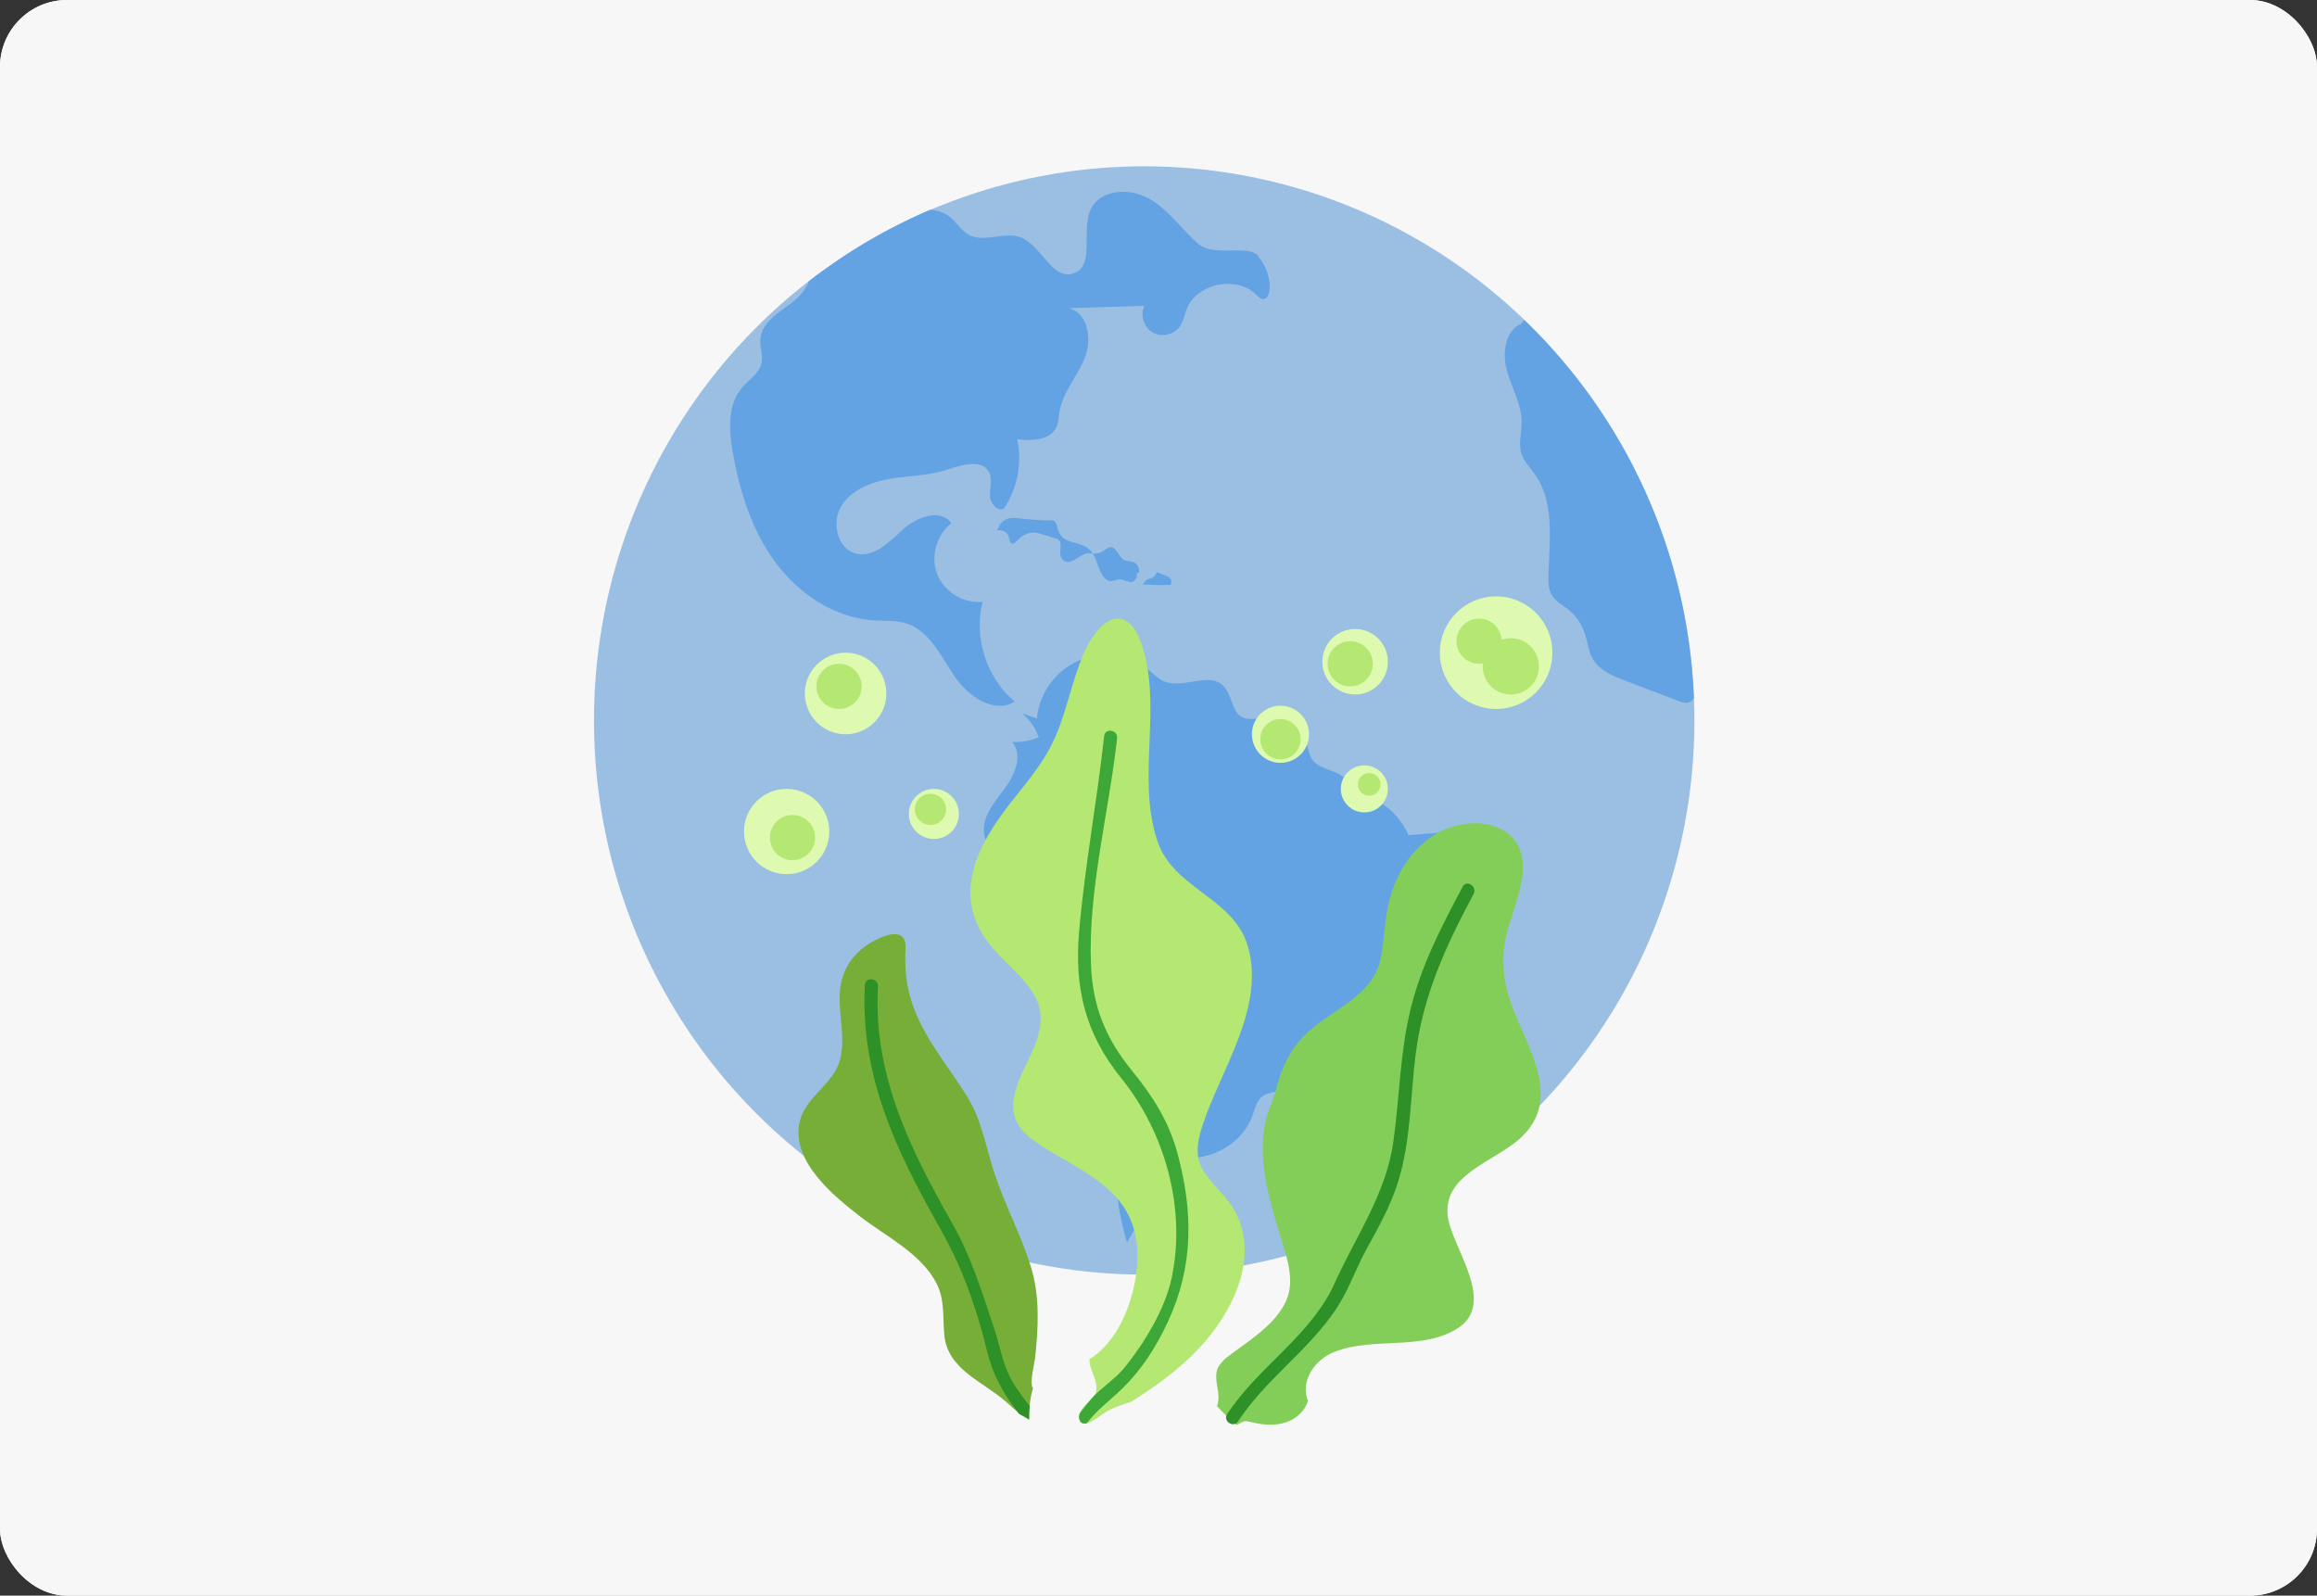
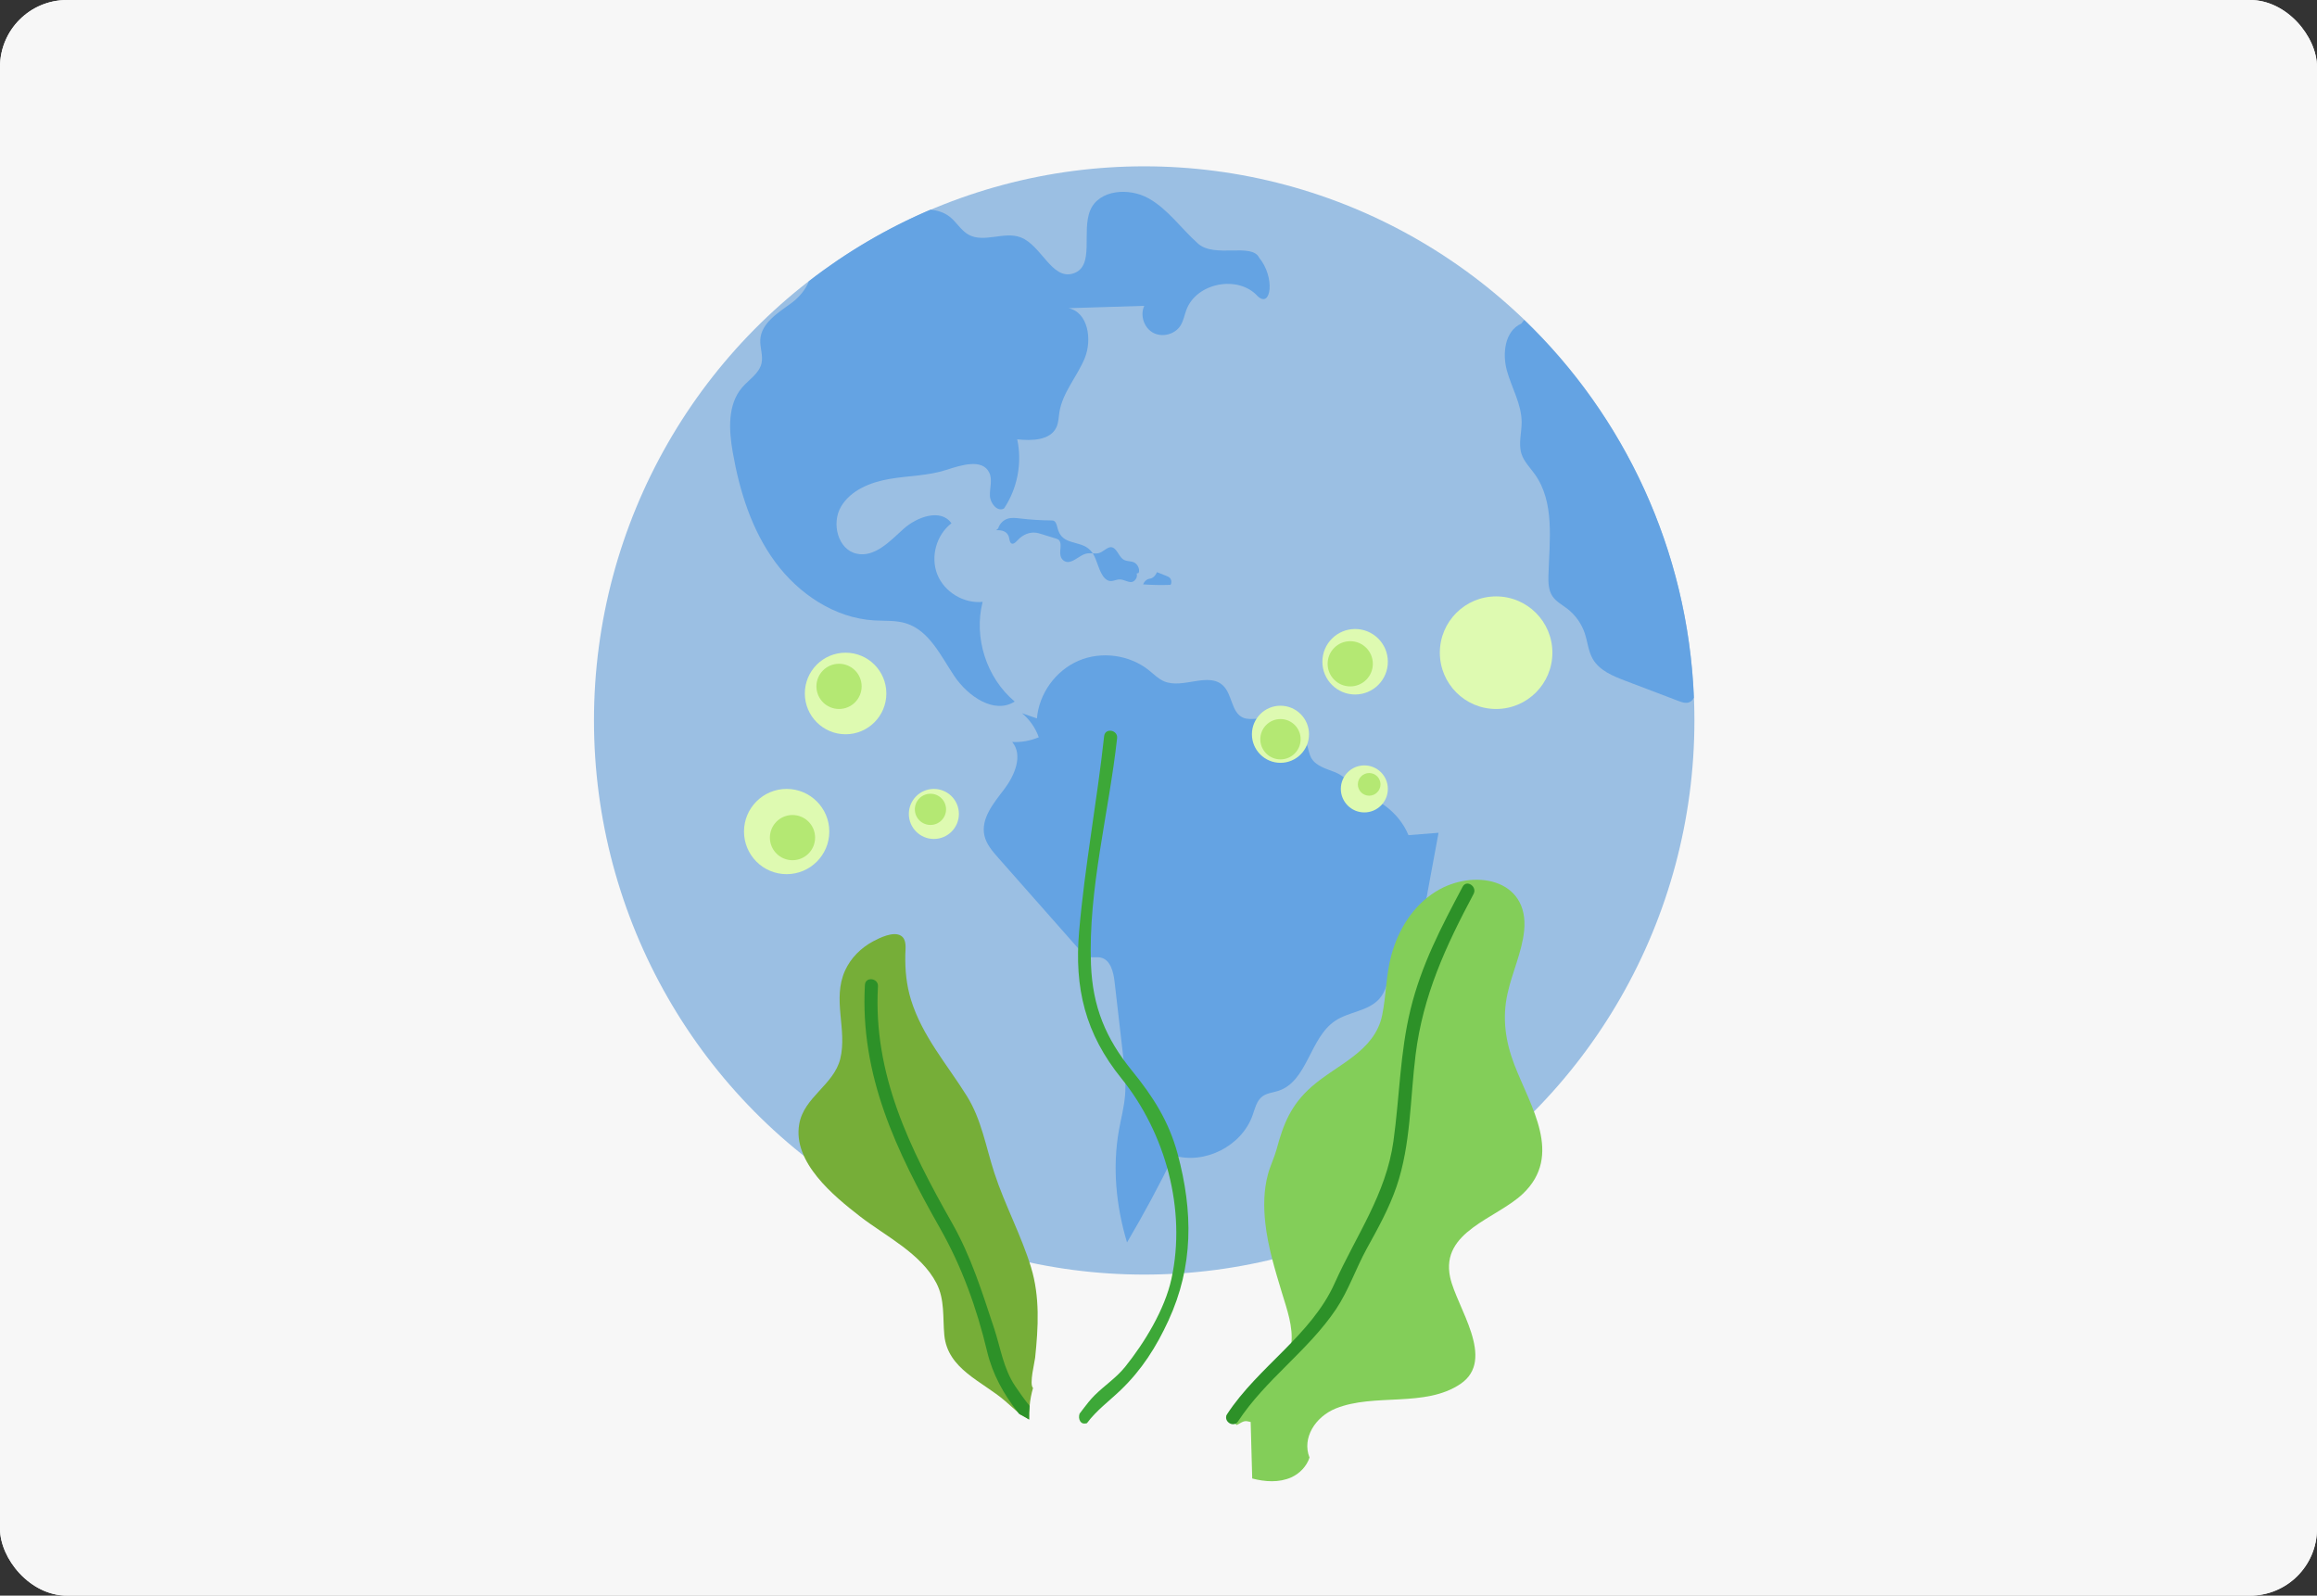
<svg xmlns="http://www.w3.org/2000/svg" id="_レイヤー_2" data-name="レイヤー 2" width="275.426" height="189.669" viewBox="0 0 275.426 189.669">
  <rect x="0" y="0" width="275.426" height="189.669" fill="#333333" stroke="none" />
  <defs>
    <clipPath id="clippath">
      <rect width="275.426" height="189.669" rx="7.962" ry="7.962" style="fill: none;" />
    </clipPath>
  </defs>
  <g id="_レイヤー_2-2" data-name=" レイヤー 2">
    <g id="_レイヤー_1-2" data-name=" レイヤー 1-2">
      <g>
        <g>
          <rect y="0" width="275.426" height="189.669" rx="7.962" ry="7.962" style="fill: #f7f7f7;" />
          <g style="clip-path: url(#clippath);">
            <rect x="-33.64" y="-21.213" width="342.707" height="232.094" style="fill: #f7f7f7;" />
          </g>
        </g>
        <g>
          <ellipse cx="136.013" cy="85.639" rx="65.406" ry="65.869" style="fill: #9bbfe3;" />
          <path d="M121.492,84.779c.901.752,1.596,1.749,1.989,2.855-.992.424-2.082.618-3.16.562,1.322,1.583.292,3.991-.959,5.631-1.251,1.64-2.793,3.483-2.342,5.496.229,1.022.946,1.853,1.639,2.638,3.184,3.607,6.368,7.213,9.552,10.82.359.407.752.835,1.28.963.438.106.905-.014,1.347.08,1.152.244,1.515,1.681,1.65,2.85.339,2.936.677,5.872,1.016,8.809.184,1.595.368,3.204.226,4.804-.121,1.358-.475,2.682-.716,4.024-.798,4.44-.345,9.056.958,13.374,1.988-3.368,3.841-6.816,5.555-10.332,3.708,1.097,8.081-1.134,9.369-4.78.285-.806.477-1.726,1.16-2.241.541-.408,1.263-.456,1.907-.667,3.473-1.137,3.713-6.302,6.755-8.326,1.627-1.083,3.894-1.132,5.212-2.575,1.634-1.79.997-4.825,2.486-6.738.597-.768,1.484-1.274,2.068-2.053.638-.852.849-1.94,1.042-2.987.492-2.666.985-5.331,1.477-7.997l-3.574.283c-1.142-2.757-3.881-4.783-6.851-5.069.25-1.103-.88-2.018-1.932-2.432-1.052-.414-2.295-.739-2.812-1.746-.393-.766-.317-1.853-1.059-2.289-.659-.387-1.547.03-2.246-.278-.75-.33-.966-1.337-1.658-1.776-.89-.565-2.125.039-3.095-.372-1.405-.596-1.274-2.725-2.363-3.795-1.729-1.699-4.789.413-7.025-.525-.691-.29-1.227-.848-1.812-1.316-2.31-1.847-5.655-2.3-8.373-1.132-2.718,1.168-4.692,3.905-4.942,6.853" style="fill: #64a3e3;" />
          <path d="M181.199,38.041c-.008.001-.016 0-.024.001l-.343.431c-1.947.863-2.271,3.546-1.699,5.598s1.742,3.982,1.748,6.111c.004,1.27-.41,2.578-.013,3.786.301.915,1.021,1.618,1.58,2.403,2.389,3.348,1.741,7.872,1.619,11.983-.026.864-.007,1.787.47,2.508.427.645,1.148,1.019,1.762,1.49.967.742,1.705,1.779,2.09,2.935.337,1.011.415,2.119.948,3.043.789,1.369,2.379,2.023,3.855,2.585,2.112.803,4.224,1.607,6.337,2.41.402.153.846.306,1.25.161.277-.1.458-.304.574-.56-.711-17.636-8.306-33.474-20.152-44.884h0Z" style="fill: #64a3e3;" />
          <path d="M142.406,28.95c-1.99-1.768-3.551-4.07-5.872-5.372-2.322-1.303-5.886-1.044-6.93,1.405-1.086,2.545.599,6.703-2.043,7.527-2.536.791-3.757-3.355-6.24-4.299-1.959-.745-4.348.702-6.181-.313-.92-.509-1.444-1.523-2.279-2.161-.651-.497-1.425-.727-2.242-.818-5.2,2.208-10.048,5.085-14.46,8.505-.376.982-1.173,1.929-2.035,2.564-1.602,1.18-3.621,2.387-3.745,4.373-.059.941.352,1.892.147,2.813-.272,1.216-1.487,1.935-2.301,2.879-1.757,2.037-1.584,5.067-1.12,7.717.812,4.632,2.259,9.251,5.046,13.038s7.07,6.66,11.764,6.94c1.277.076,2.588-.032,3.807.354,2.753.873,4.108,3.854,5.715,6.254,1.607,2.399,4.748,4.587,7.184,3.036-3.356-2.809-4.901-7.612-3.812-11.851-2.243.233-4.558-1.169-5.39-3.264-.832-2.096-.11-4.704,1.682-6.073-1.244-1.794-4.104-.782-5.72.686-1.616,1.468-3.417,3.396-5.549,2.927-2.234-.492-3.02-3.61-1.864-5.583,1.156-1.974,3.509-2.913,5.763-3.302,2.254-.389,4.59-.37,6.765-1.077,1.786-.58,4.287-1.367,5.099.326.396.826.056,1.799.076,2.715.021.916.876,1.989,1.679,1.547,1.596-2.381,2.177-5.421,1.569-8.223,1.738.194,3.942.142,4.668-1.448.248-.544.252-1.162.344-1.753.365-2.354,2.108-4.236,3.012-6.44.904-2.204.41-5.458-1.922-5.946,3-.093,6.001-.186,9.001-.279-.523,1.118-.038,2.602,1.044,3.196,1.082.593,2.594.205,3.256-.837.36-.566.472-1.249.705-1.878,1.205-3.242,6.184-4.186,8.492-1.611,1.598,1.466,2.078-2.279.161-4.587-.867-1.82-5.285.084-7.274-1.685v0Z" style="fill: #64a3e3;" />
          <path d="M118.651,62.819c.202-.632.674-1.026,1.155-1.17.481-.143.98-.075,1.47-.017,1.228.145,2.461.222,3.693.231.115.001.234.002.339.066.305.184.35.751.503,1.167.744,2.03,3.283.84,4.297,3.049.418.91.704,2.333,1.487,2.799.532.318.981-.071,1.518-.069.463.002.883.313,1.341.315.391.001.83-.523.663-1.021.078-.019.156-.037.234-.056.207-.531-.208-1.152-.625-1.298-.416-.146-.878-.065-1.255-.354-.522-.401-.747-1.379-1.409-1.421-.428-.028-1.003.628-1.482.717-.509.095-1.012-.078-1.533.071-.684.196-1.279.854-1.969.968-.418.069-.908-.204-1.02-.776-.115-.592.182-1.358-.139-1.773-.106-.138-.255-.186-.396-.23-.571-.176-1.142-.353-1.713-.529-.191-.059-.382-.118-.576-.151-.799-.137-1.633.185-2.271.878-.245.266-.588.593-.822.308-.133-.161-.143-.439-.207-.669-.213-.765-.942-.858-1.524-.825" style="fill: #64a3e3;" />
          <path d="M137.068,68.887c-.419-.251-.946.006-1.187.578,1.081.075,2.164.095,3.246.057.156-.134.147-.501.029-.704-.118-.202-.302-.28-.476-.349-.384-.152-.768-.305-1.152-.457-.191.465-.545.769-.909.779" style="fill: #64a3e3;" />
        </g>
        <g>
          <path d="M122.392,167.117c-.052.537-.073,1.077-.061,1.619-.331-.206-.677-.403-1.023-.584-.105-.091-.207-.188-.306-.275-.51-.452-1.014-.901-1.527-1.347-2.717-2.348-6.832-3.77-7.222-7.827-.195-2.084.07-4.223-.93-6.16-1.837-3.561-6.036-5.588-9.08-7.943-3.134-2.428-8.04-6.44-7.237-10.982.558-3.215,4.108-4.651,4.876-7.752.861-3.486-.986-7.07.578-10.511.679-1.491,1.884-2.681,3.314-3.452.778-.418,2.433-1.236,3.325-.674.721.455.529,1.518.517,2.25-.036,1.839.133,3.609.678,5.375,1.342,4.317,4.289,7.665,6.633,11.422,1.754,2.804,2.261,6.042,3.271,9.142,1.246,3.815,3.189,7.383,4.361,11.22,1.073,3.504.865,7.157.49,10.748-.063.581-.706,3.098-.267,3.582.006.004.008.014.018.011-.204.698-.34,1.412-.407,2.136v-0Z" style="fill: #76ae38;" />
-           <path d="M148.669,169.03c-.056-.014-.113-.029-.169-.043l-.02 0c-.159-.044-.333-.072-.496-.049-.331.041-.604.28-.913.422-.02.011-.041.021-.066.026l-.005-.005c-.057-.045-.103-.09-.16-.135-.254-.216-.502-.437-.745-.663-.099-.096-.207-.191-.311-.292l-.021-.02c-.368-.357-.736-.724-1.084-1.112.048-.225.106-.451.138-.681.041-.312.026-.618-.004-.929-.047-.377-.124-.754-.181-1.131-.097-.688-.119-1.433.25-2.021.184-.304.467-.564.697-.843l.005-.005c.303-.209.606-.479.813-.63,2.596-1.909,6.487-4.342,6.915-7.842.255-2.057-.518-4.175-1.109-6.117-.823-2.73-1.671-5.475-1.98-8.321-.208-1.912-.191-3.879.312-5.746.271-1.026.747-1.962,1.028-2.978.817-3.041,1.698-5.276,4.162-7.454,3.014-2.65,7.496-4.179,8.391-8.493.485-2.357.454-4.772,1.083-7.111.827-3.052,2.552-5.876,5.274-7.583,4.402-2.763,11.156-1.624,10.52,4.652-.268,2.568-1.432,4.961-1.976,7.471-.645,2.926-.246,5.678.817,8.451,1.909,4.971,5.827,10.765,1.003,15.343-3.137,2.974-9.811,4.449-8.64,9.922.764,3.559,5.521,9.774,1.224,12.679-4.207,2.842-10.209,1.063-14.809,2.91-2.452.992-4.053,3.524-3.13,5.839-.327,1.021-1.171,1.913-2.176,2.357-1.441.645-3.113.532-4.636.131l-0.0 0Z" style="fill: #83ce59;" />
-           <path d="M137.587,99.987c1.922,5.679,9.035,6.707,10.727,12.425,2.168,7.292-3.229,14.784-5.386,21.414-.627,1.912-.947,3.797.241,5.55,1.226,1.783,2.95,3.085,3.885,5.096,2.573,5.534-.797,11.859-4.6,15.883-2.332,2.468-5.101,4.44-7.966,6.267l-.007.003c-.305.099-.61.197-.912.302-.731.247-1.468.514-2.124.917-.74.46-1.396,1.112-2.24,1.325l-.013.006c-.195.045-.415.071-.584-.032-.08-.05-.147-.122-.197-.194-.173-.277-.181-.594-.083-.906.095-.334.304-.651.547-.896.161-.166.341-.324.515-.48.227-.278.457-.532.694-.774.007-.003.003-.01.01-.013.04-.067.076-.141.11-.221.269-.658.077-1.407-.172-2.073-.245-.66-.558-1.327-.527-2.03,4.148-2.507,6.095-9.19,5.646-13.59-.717-6.908-6.984-8.775-11.923-12.146-1.736-1.177-2.998-2.685-2.761-4.891.274-2.48,1.823-4.675,2.663-6.978.738-2.014.878-3.956-.285-5.841-1.446-2.342-3.824-3.987-5.46-6.19-4.205-5.679-1.167-11.46,2.656-16.375,1.73-2.218,3.591-4.347,4.89-6.863,1.312-2.522,1.926-5.294,2.798-7.981.716-2.228,1.607-4.908,3.472-6.462,1.967-1.643,3.556-.187,4.317,1.827,2.861,7.584-.526,16.273,2.07,23.92Z" style="fill: #b4e873;" />
+           <path d="M148.669,169.03c-.056-.014-.113-.029-.169-.043l-.02 0c-.159-.044-.333-.072-.496-.049-.331.041-.604.28-.913.422-.02.011-.041.021-.066.026l-.005-.005c-.057-.045-.103-.09-.16-.135-.254-.216-.502-.437-.745-.663-.099-.096-.207-.191-.311-.292l-.021-.02l.005-.005c.303-.209.606-.479.813-.63,2.596-1.909,6.487-4.342,6.915-7.842.255-2.057-.518-4.175-1.109-6.117-.823-2.73-1.671-5.475-1.98-8.321-.208-1.912-.191-3.879.312-5.746.271-1.026.747-1.962,1.028-2.978.817-3.041,1.698-5.276,4.162-7.454,3.014-2.65,7.496-4.179,8.391-8.493.485-2.357.454-4.772,1.083-7.111.827-3.052,2.552-5.876,5.274-7.583,4.402-2.763,11.156-1.624,10.52,4.652-.268,2.568-1.432,4.961-1.976,7.471-.645,2.926-.246,5.678.817,8.451,1.909,4.971,5.827,10.765,1.003,15.343-3.137,2.974-9.811,4.449-8.64,9.922.764,3.559,5.521,9.774,1.224,12.679-4.207,2.842-10.209,1.063-14.809,2.91-2.452.992-4.053,3.524-3.13,5.839-.327,1.021-1.171,1.913-2.176,2.357-1.441.645-3.113.532-4.636.131l-0.0 0Z" style="fill: #83ce59;" />
          <path d="M122.392,167.117c-.052.537-.073,1.077-.061,1.619-.331-.206-.677-.403-1.023-.584-.049-.03-.102-.055-.161-.083-.046-.063-.098-.129-.145-.192-1.685-2.133-3.012-4.503-3.665-7.245-1.223-5.127-3.001-10.071-5.606-14.653-5.181-9.145-9.515-18.148-8.917-28.91.057-1.01,1.606-.822,1.551.172-.584,10.465,3.776,19.262,8.801,28.124,2.3,4.061,3.557,8.172,5.017,12.562.768,2.338,1.087,4.728,2.487,6.829.55.826,1.117,1.611,1.723,2.36l-0-0Z" style="fill: #2d9128;" />
          <path d="M158.823,155.609c1.484-2.218,2.367-4.865,3.656-7.204,1.339-2.425,2.639-4.756,3.537-7.38,1.703-5.007,1.608-10.455,2.257-15.641.88-7.074,3.58-12.899,6.891-19.114.47-.874-.816-1.756-1.291-.873-2.542,4.78-4.906,9.289-6.2,14.586-1.257,5.145-1.304,10.453-2.033,15.672-.878,6.313-4.437,11.204-6.981,16.869-2.775,6.199-9.086,9.926-12.779,15.556-.548.84.741,1.716,1.29.874,3.276-4.996,8.347-8.406,11.654-13.346v0Z" style="fill: #2d9128;" />
          <path d="M132.792,87.748c-.97,8.833-3.457,17.994-3.106,26.906.197,5.01,1.741,8.771,4.893,12.641,2.507,3.082,4.349,5.979,5.401,9.832,1.855,6.89,1.896,13.377-1.085,19.843-1.437,3.127-3.179,5.872-5.681,8.269-1.361,1.303-2.88,2.411-4.008,3.931l-.013.006c-.195.045-.415.071-.584-.032-.08-.05-.147-.122-.197-.194-.173-.277-.181-.594-.083-.906.359-.469.703-.939,1.061-1.376.227-.278.457-.532.694-.774.007-.003.003-.01.01-.013,1.181-1.177,2.61-2.105,3.661-3.419,2.296-2.859,4.702-6.805,5.498-10.449,1.797-8.245-.727-17.361-5.935-23.808-4.308-5.326-5.633-10.731-5.037-17.541.675-7.762,2.125-15.431,2.971-23.17.112-1,1.646-.743,1.54.253l0-0Z" style="fill: #3da838;" />
          <path d="M98.58,98.844c0,2.798-2.272,5.066-5.072,5.066-2.796,0-5.067-2.268-5.067-5.066,0-2.799,2.271-5.068,5.067-5.068,2.8,0,5.072,2.269,5.072,5.068Z" style="fill: #defab1;" />
          <path d="M113.986,96.751c0,1.642-1.335,2.974-2.976,2.974s-2.974-1.332-2.974-2.974,1.332-2.975,2.974-2.975,2.976,1.333,2.976,2.975Z" style="fill: #defab1;" />
          <path d="M155.605,87.282c0,1.872-1.52,3.393-3.396,3.393-1.871,0-3.391-1.52-3.391-3.393,0-1.875,1.52-3.395,3.391-3.395,1.876,0,3.396,1.52,3.396,3.395Z" style="fill: #defab1;" />
          <path d="M184.535,77.582c0,3.698-2.991,6.694-6.693,6.694-3.687,0-6.685-2.996-6.685-6.694,0-3.694,2.998-6.689,6.685-6.689,3.702,0,6.693,2.994,6.693,6.689Z" style="fill: #defab1;" />
          <path d="M164.977,78.661c0,2.151-1.74,3.893-3.892,3.893-2.147,0-3.892-1.742-3.892-3.893,0-2.149,1.745-3.892,3.892-3.892,2.152,0,3.892,1.743,3.892,3.892Z" style="fill: #defab1;" />
          <path d="M164.977,93.774c0,1.545-1.254,2.797-2.795,2.797-1.541,0-2.795-1.252-2.795-2.797,0-1.542,1.254-2.794,2.795-2.794,1.541,0,2.795,1.251,2.795,2.794Z" style="fill: #defab1;" />
          <path d="M105.362,82.433c0,2.677-2.168,4.848-4.842,4.848-2.679,0-4.848-2.171-4.848-4.848,0-2.678,2.168-4.849,4.848-4.849,2.674,0,4.842,2.171,4.842,4.849Z" style="fill: #defab1;" />
          <circle cx="99.737" cy="81.588" r="2.687" style="fill: #b4e873;" />
          <circle cx="94.205" cy="99.565" r="2.687" style="fill: #b4e873;" />
-           <circle cx="175.819" cy="76.217" r="2.687" style="fill: #b4e873;" />
          <circle cx="152.212" cy="87.87" r="2.397" style="fill: #b4e873;" />
          <circle cx="162.756" cy="93.236" r="1.347" style="fill: #b4e873;" />
          <circle cx="160.505" cy="78.904" r="2.687" style="fill: #b4e873;" />
-           <circle cx="179.594" cy="79.207" r="3.347" style="fill: #b4e873;" />
          <circle cx="110.605" cy="96.205" r="1.855" style="fill: #b4e873;" />
        </g>
      </g>
    </g>
  </g>
</svg>